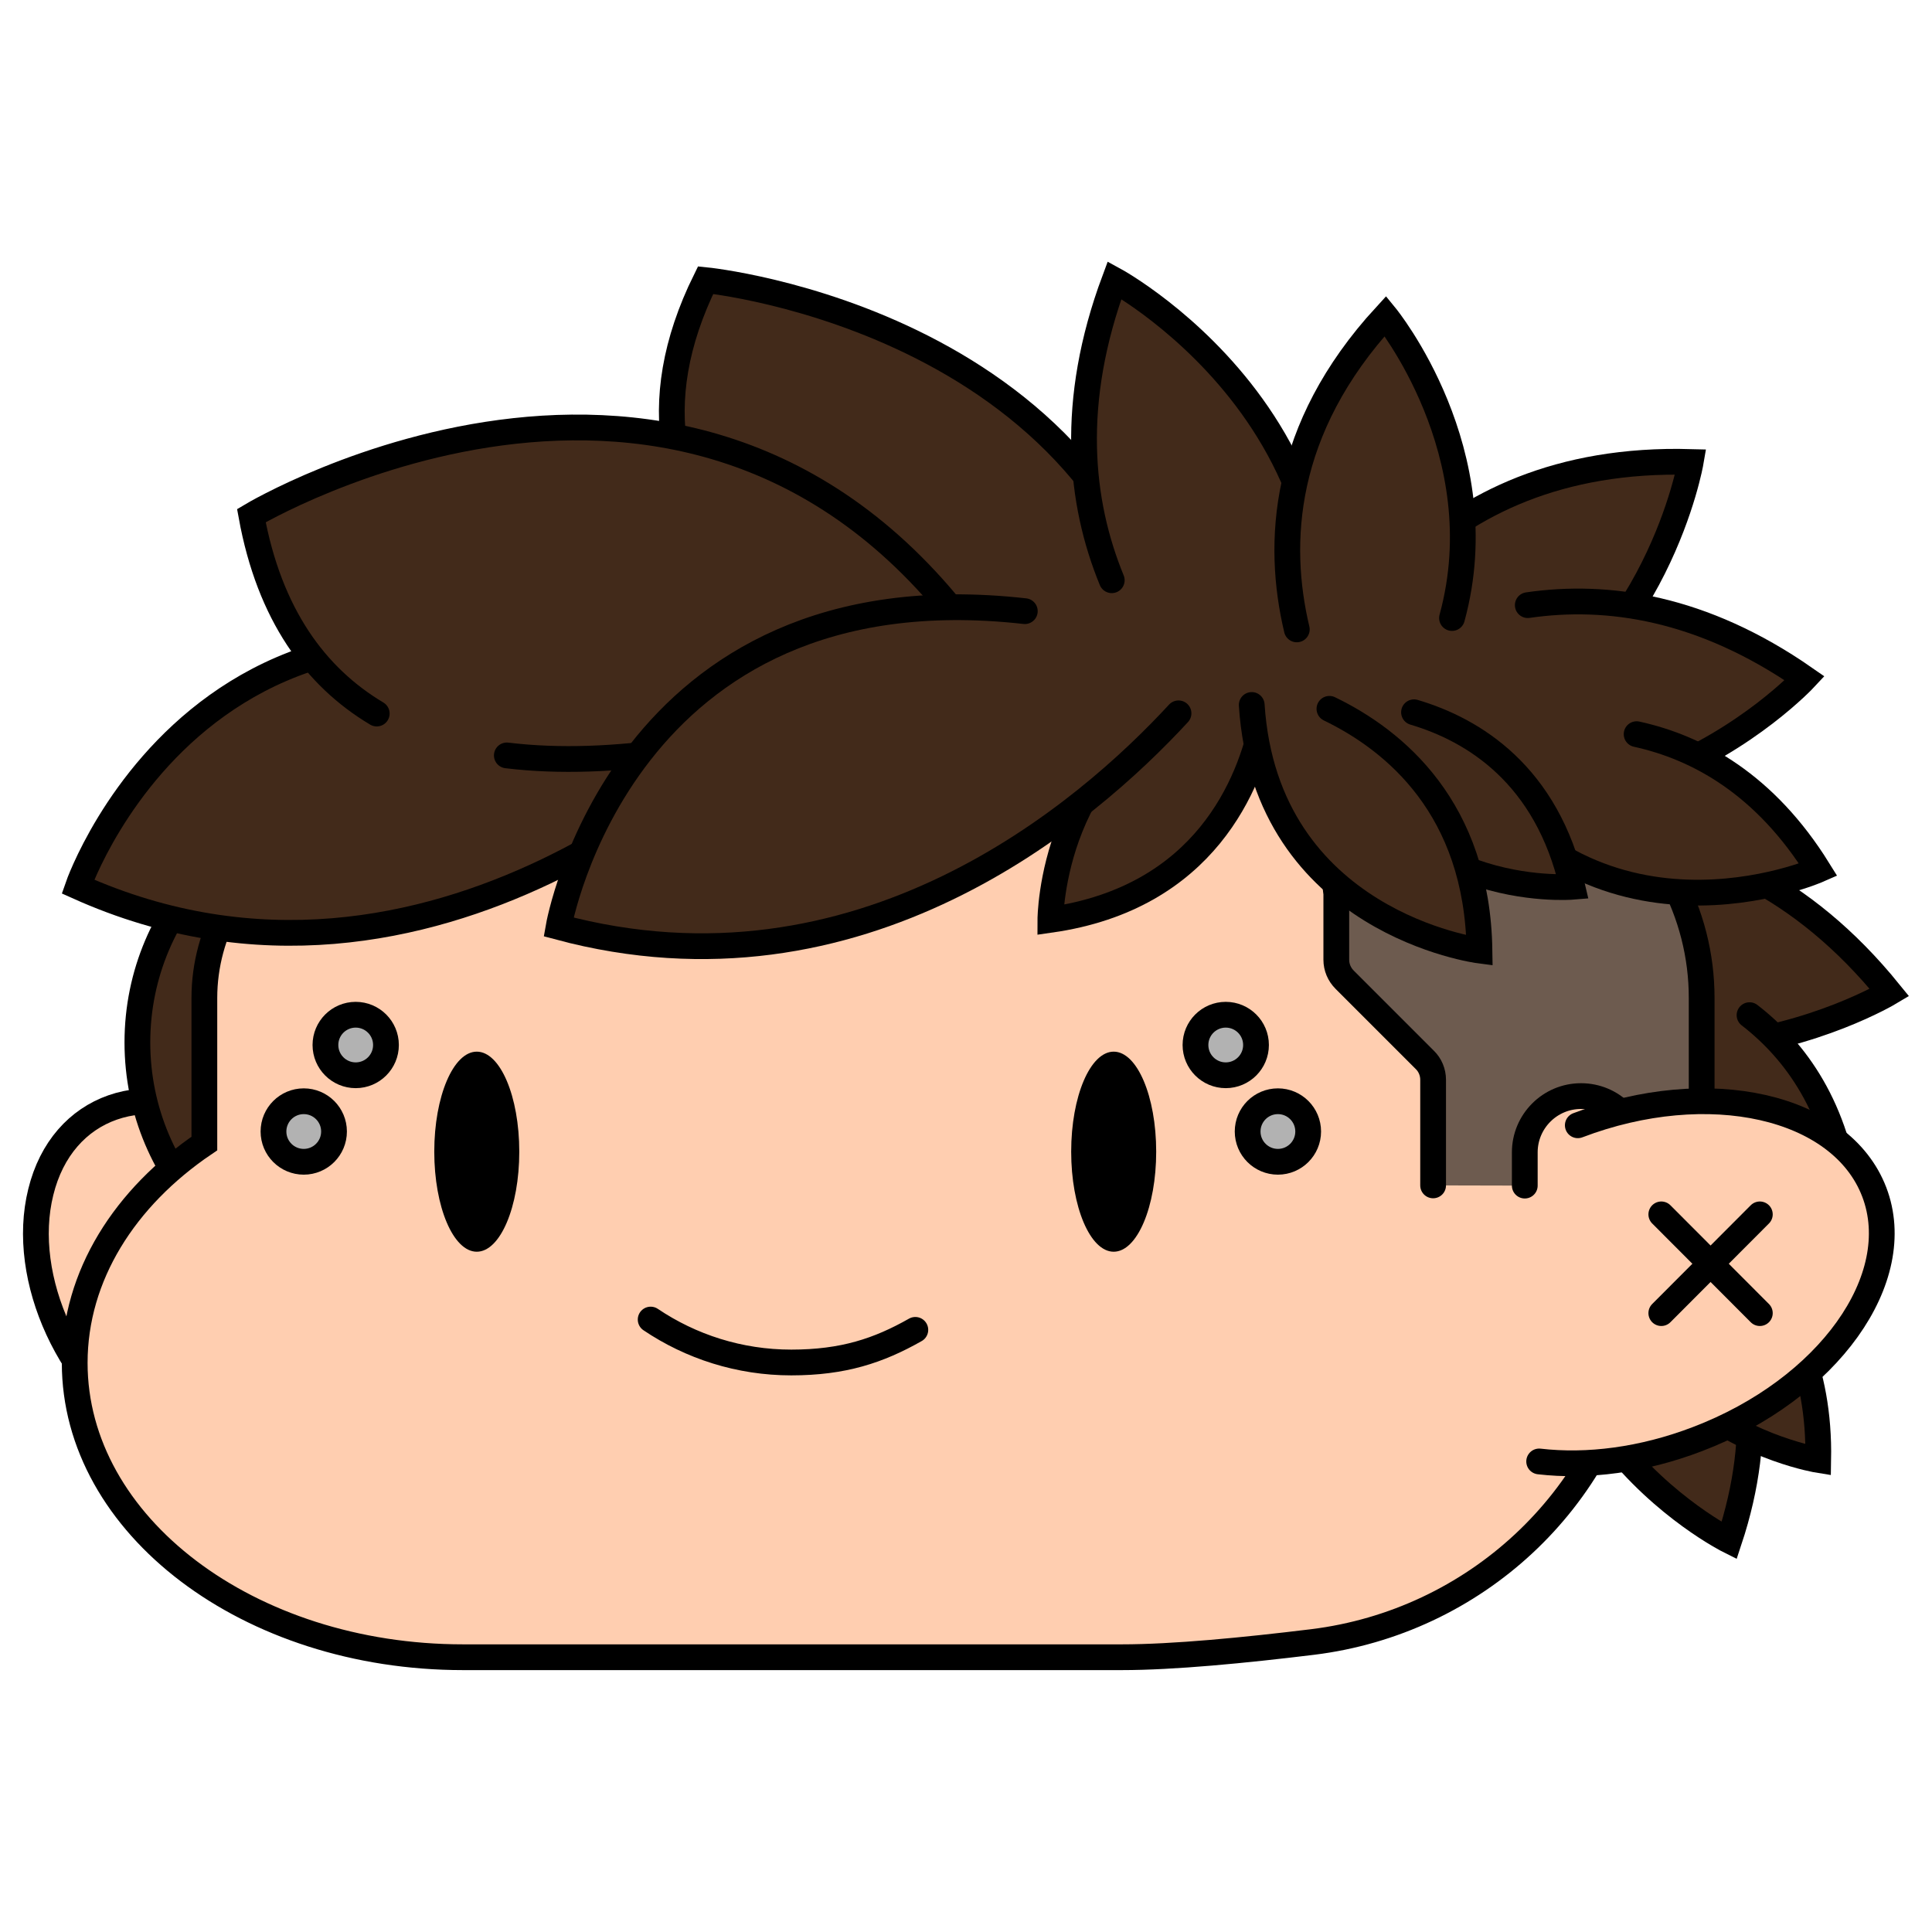
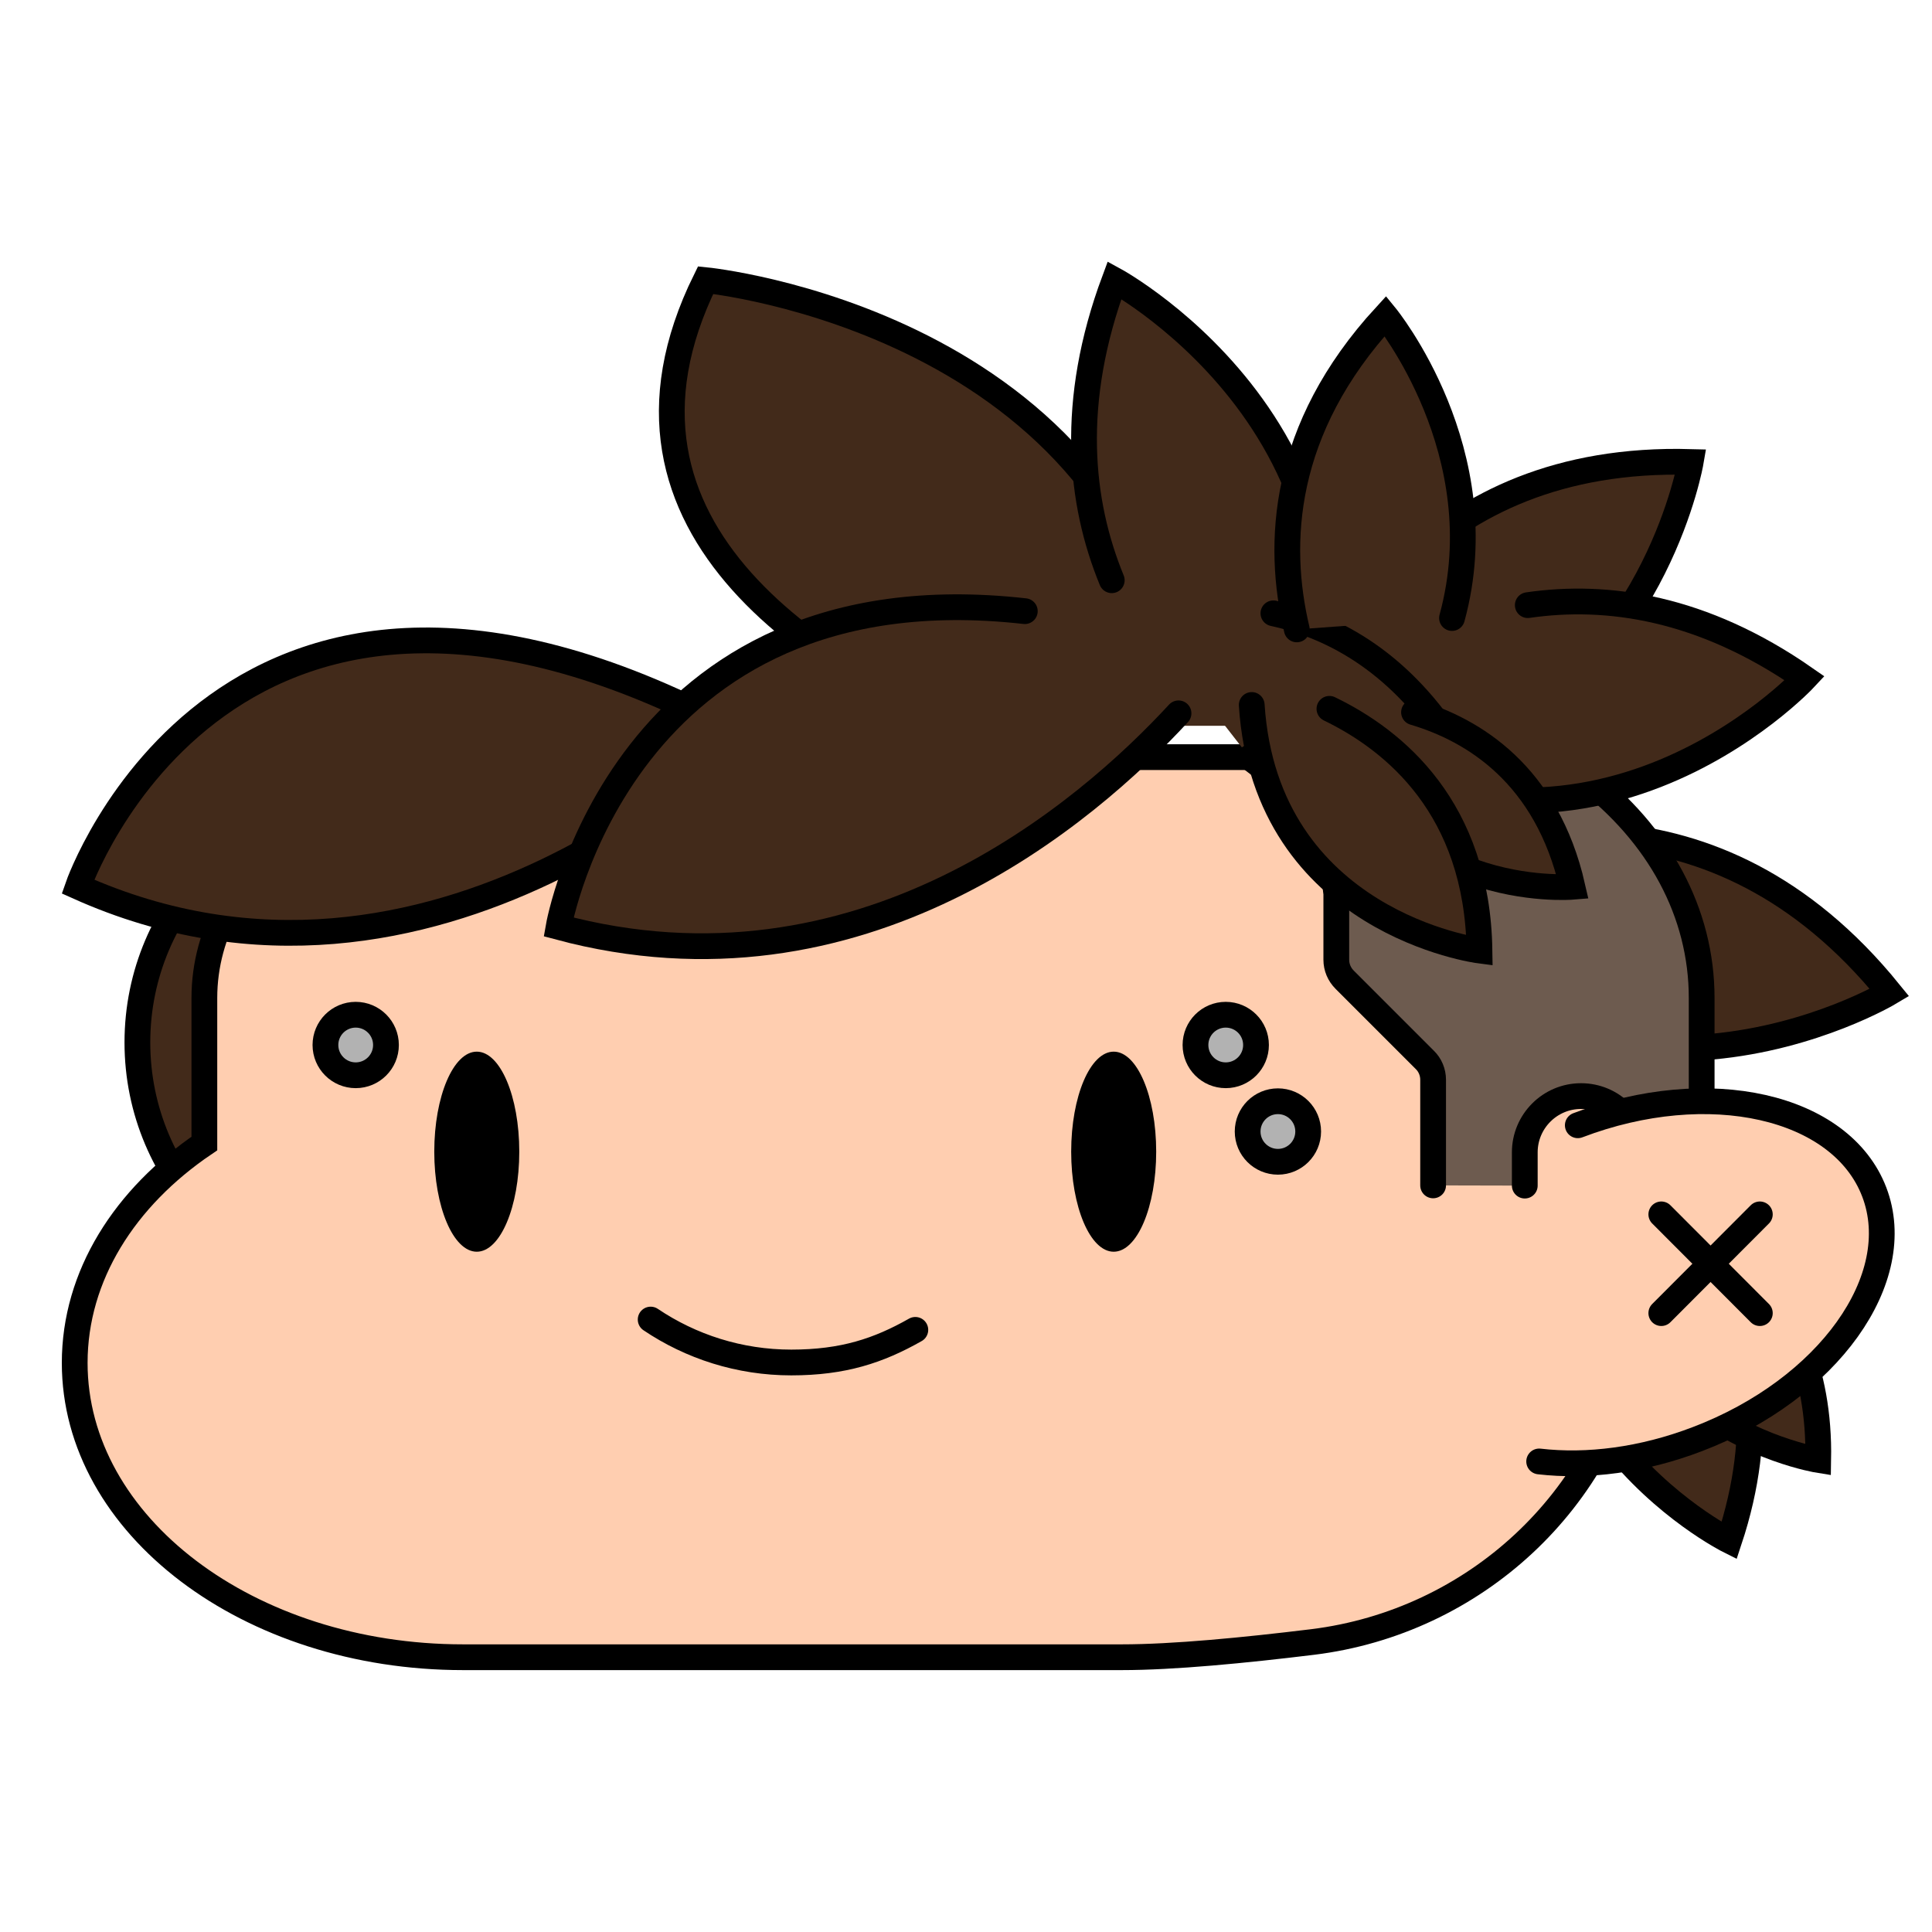
<svg xmlns="http://www.w3.org/2000/svg" data-bbox="16.718 130.5 863.482 641.5" viewBox="0 0 900 900" data-type="ugc">
  <g>
    <path d="M636.1 413.7c104.7 132.1 244.1 48.7 244.1 48.7-41-50.6-87.1-69.1-128.1-72.9" stroke="#000000" stroke-linecap="round" stroke-miterlimit="10" stroke-width="12" fill="#422a1a" />
-     <path d="M741.7 445.4C753.4 556.3 860.8 559 860.8 559c-5-42.8-24.2-69.4-45.8-86.1" stroke="#000000" stroke-linecap="round" stroke-miterlimit="10" stroke-width="12" fill="#422a1a" />
    <path d="M730 524.1c-45.8 133.1 75.5 193.6 75.5 193.6 17.1-51.6 9.4-92.3-6.3-122.9" stroke="#000000" stroke-linecap="round" stroke-miterlimit="10" stroke-width="12" fill="#422a1a" />
    <path d="M787.9 652.8c28 22.3 59.1 27.3 59.1 27.3.8-43-14.6-72.1-33.8-91.5" stroke="#000000" stroke-linecap="round" stroke-miterlimit="10" stroke-width="12" fill="#422a1a" />
-     <path d="M119.5 680.8c-14.4 2.6-31-.6-47.5-10.4-39.2-23.2-63-74.8-53-115.1 9.9-40.4 49.7-54.3 88.9-31.1" stroke="#000000" stroke-linecap="round" stroke-miterlimit="10" stroke-width="12" fill="#ffceb0" />
    <path stroke="#000000" stroke-linecap="round" stroke-miterlimit="10" stroke-width="12" fill="#422a1a" d="M295.8 485.6c0 64.01-51.89 115.9-115.9 115.9S64 549.61 64 485.6s51.89-115.9 115.9-115.9 115.9 51.89 115.9 115.9z" />
    <path d="M615.9 352.7H243.3c-81.8 0-148.1 50.2-148.1 112.2v67.8c-37.1 25.1-60.4 61.6-60.4 102.2h0c0 75.7 81 137.1 180.9 137.1h306.9c24 0 57-3.2 88.9-7.1 75.3-9.3 136.7-65.9 150.4-140.6 1.3-7.1 2-13.6 2-19.3V464.9c0-62-66.3-112.2-148.1-112.2h0Z" stroke="#000000" stroke-linecap="round" stroke-miterlimit="10" stroke-width="12" fill="#ffceb0" />
    <path d="M667.6 552.2V503c0-3.5-1.4-6.9-3.9-9.3l-37.3-37.3c-2.5-2.5-3.9-5.8-3.9-9.3v-30.8l-7.5-59.9-15.7-7.9.3-.5 15-25.3c46.1 0 89.7 13.8 122.8 38.9 35.6 27 55.3 63.7 55.3 103.3v71.9h-30c0-14.5-11.7-26.2-26.2-26.2s-26.2 11.8-26.2 26.2v15.5" fill="#6d5b4f" stroke="#000000" stroke-linecap="round" stroke-miterlimit="10" stroke-width="12" />
    <path d="M36.3 413c167 75.1 310.1-70.1 310.1-70.1C106 211.3 36.3 413 36.3 413Z" stroke="#000000" stroke-linecap="round" stroke-miterlimit="10" stroke-width="12" fill="#422a1a" />
    <path d="M549 323.3c-24.1-173.5-220.3-192.8-220.3-192.8-57.8 117.1 55.8 184.7 140.9 217.4" stroke="#000000" stroke-linecap="round" stroke-miterlimit="10" stroke-width="12" fill="#422a1a" />
-     <path d="M236.1 351.9c99.7 12.1 223.8-45.6 223.8-45.6-130.2-193.3-342.8-66.1-342.8-66.1 8.4 46.2 29.9 75.2 58.4 92.2" stroke="#000000" stroke-linecap="round" stroke-miterlimit="10" stroke-width="12" fill="#422a1a" />
    <path d="M582.2 352.9c11.5 9 19.5 13.5 19.5 13.5 60.8-157.9-82.5-235.9-82.5-235.9C498 187.4 503 234 517.9 270.3" stroke="#000000" stroke-linecap="round" stroke-miterlimit="10" stroke-width="12" fill="#422a1a" />
    <path d="M694 343.6c78.4-39.6 93.6-128.4 93.6-128.4C726 213.5 684 235 655.7 262.1" stroke="#000000" stroke-linecap="round" stroke-miterlimit="10" stroke-width="12" fill="#422a1a" />
    <path d="M604.1 336.1c131 93.3 236.6-20.1 236.6-20.1-47.6-33.1-91.9-39.5-129-34.1" stroke="#000000" stroke-linecap="round" stroke-miterlimit="10" stroke-width="12" fill="#422a1a" />
-     <path d="M563.9 322.8c-74.5 25.4-74.6 105.7-74.6 105.7 72.3-10.3 93.1-63.9 99-93" stroke="#000000" stroke-linecap="round" stroke-miterlimit="10" stroke-width="12" fill="#422a1a" />
    <path fill="#422a1a" d="M680.9 279.4v60.4h-99.8v-60.4z" />
    <path fill="#422a1a" d="M583.1 277.7v60.4h-99.8v-60.4z" />
-     <path d="M677.8 348.9C740.5 452.1 847 405.2 847 405.2c-24.6-39.6-55.8-56.9-84.6-63.2" stroke="#000000" stroke-linecap="round" stroke-miterlimit="10" stroke-width="12" fill="#422a1a" />
+     <path d="M677.8 348.9c-24.6-39.6-55.8-56.9-84.6-63.2" stroke="#000000" stroke-linecap="round" stroke-miterlimit="10" stroke-width="12" fill="#422a1a" />
    <path d="M621.8 335.6c24.2 84.7 110.7 77.5 110.7 77.5-11.9-52.2-46.1-73.1-73.8-81.3" stroke="#000000" stroke-linecap="round" stroke-miterlimit="10" stroke-width="12" fill="#422a1a" />
    <path d="M583.1 328.4c6.6 101.6 106.1 114.4 106.1 114.4-1-66.3-39.5-97.9-69.9-112.6" stroke="#000000" stroke-linecap="round" stroke-miterlimit="10" stroke-width="12" fill="#422a1a" />
    <path d="M477.4 284.7c-187.9-21.1-217.2 147.1-217.2 147.1 140.7 37.8 246-53.1 288.8-99.5" stroke="#000000" stroke-linecap="round" stroke-miterlimit="10" stroke-width="12" fill="#422a1a" />
    <path d="M717 680.8c22.4 2.6 48.1-.6 73.7-10.4 60.9-23.2 97.8-74.8 82.4-115.1S795.9 501 735 524.2" stroke="#000000" stroke-linecap="round" stroke-miterlimit="10" stroke-width="12" fill="#ffceb0" />
    <path stroke="#000000" stroke-linecap="round" stroke-miterlimit="10" stroke-width="12" fill="none" d="m819.8 565.7-45.9 46" />
    <path stroke="#000000" stroke-linecap="round" stroke-miterlimit="10" stroke-width="12" fill="none" d="m773.9 565.7 45.9 46" />
    <path d="M676.4 287.9c21.1-77.1-31-140.7-31-140.7-48.4 52.7-50.8 106-41.3 146" stroke="#000000" stroke-linecap="round" stroke-miterlimit="10" stroke-width="12" fill="#422a1a" />
    <path stroke="#000000" stroke-linecap="round" stroke-miterlimit="10" stroke-width="12" fill="#b2b2b2" d="M585.1 486.8c0 7.787-6.313 14.1-14.1 14.1s-14.1-6.313-14.1-14.1 6.313-14.1 14.1-14.1 14.1 6.313 14.1 14.1z" />
    <path stroke="#000000" stroke-linecap="round" stroke-miterlimit="10" stroke-width="12" fill="#b2b2b2" d="M609.4 527.1c0 7.787-6.313 14.1-14.1 14.1s-14.1-6.313-14.1-14.1 6.313-14.1 14.1-14.1 14.1 6.313 14.1 14.1z" />
    <path stroke="#000000" stroke-linecap="round" stroke-miterlimit="10" stroke-width="12" fill="#b2b2b2" d="M179.8 486.8c0 7.787-6.313 14.1-14.1 14.1s-14.1-6.313-14.1-14.1 6.313-14.1 14.1-14.1 14.1 6.313 14.1 14.1z" />
    <path d="M303.1 614.7c18.7 12.6 41.3 20 65.5 20s40.7-5.5 57.8-15.2" stroke="#000000" stroke-linecap="round" stroke-miterlimit="10" stroke-width="12" fill="none" />
-     <path stroke="#000000" stroke-linecap="round" stroke-miterlimit="10" stroke-width="12" fill="#b2b2b2" d="M155.6 527.1c0 7.787-6.313 14.1-14.1 14.1s-14.1-6.313-14.1-14.1 6.313-14.1 14.1-14.1 14.1 6.313 14.1 14.1z" />
    <path d="M241.9 536.5c0 25.736-8.865 46.6-19.8 46.6s-19.8-20.864-19.8-46.6 8.865-46.6 19.8-46.6 19.8 20.864 19.8 46.6" />
    <path d="M538.6 536.5c0 25.736-8.865 46.6-19.8 46.6S499 562.236 499 536.5s8.865-46.6 19.8-46.6 19.8 20.864 19.8 46.6" />
  </g>
</svg>